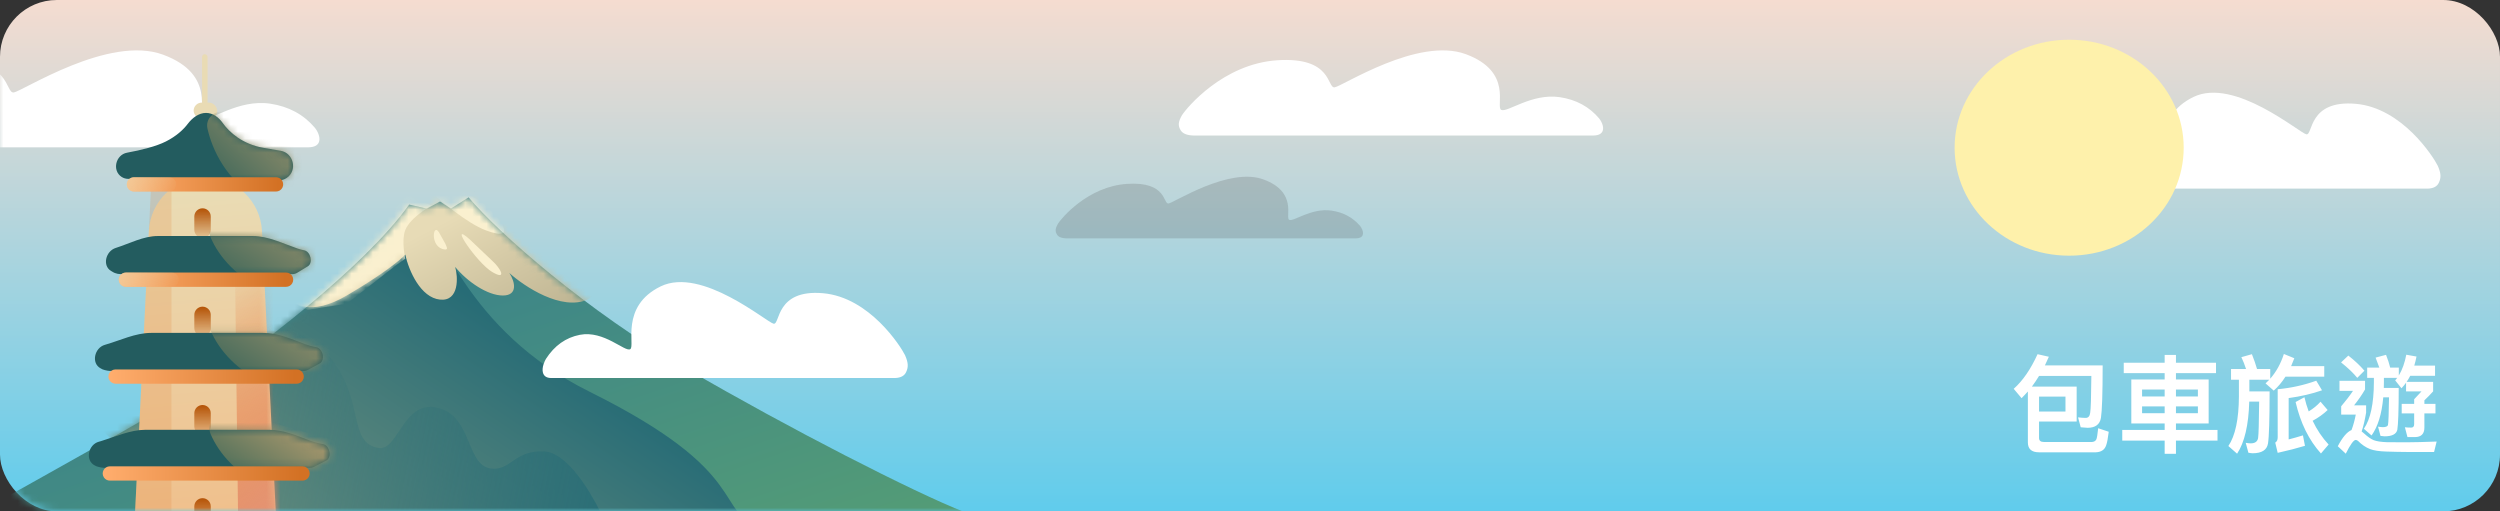
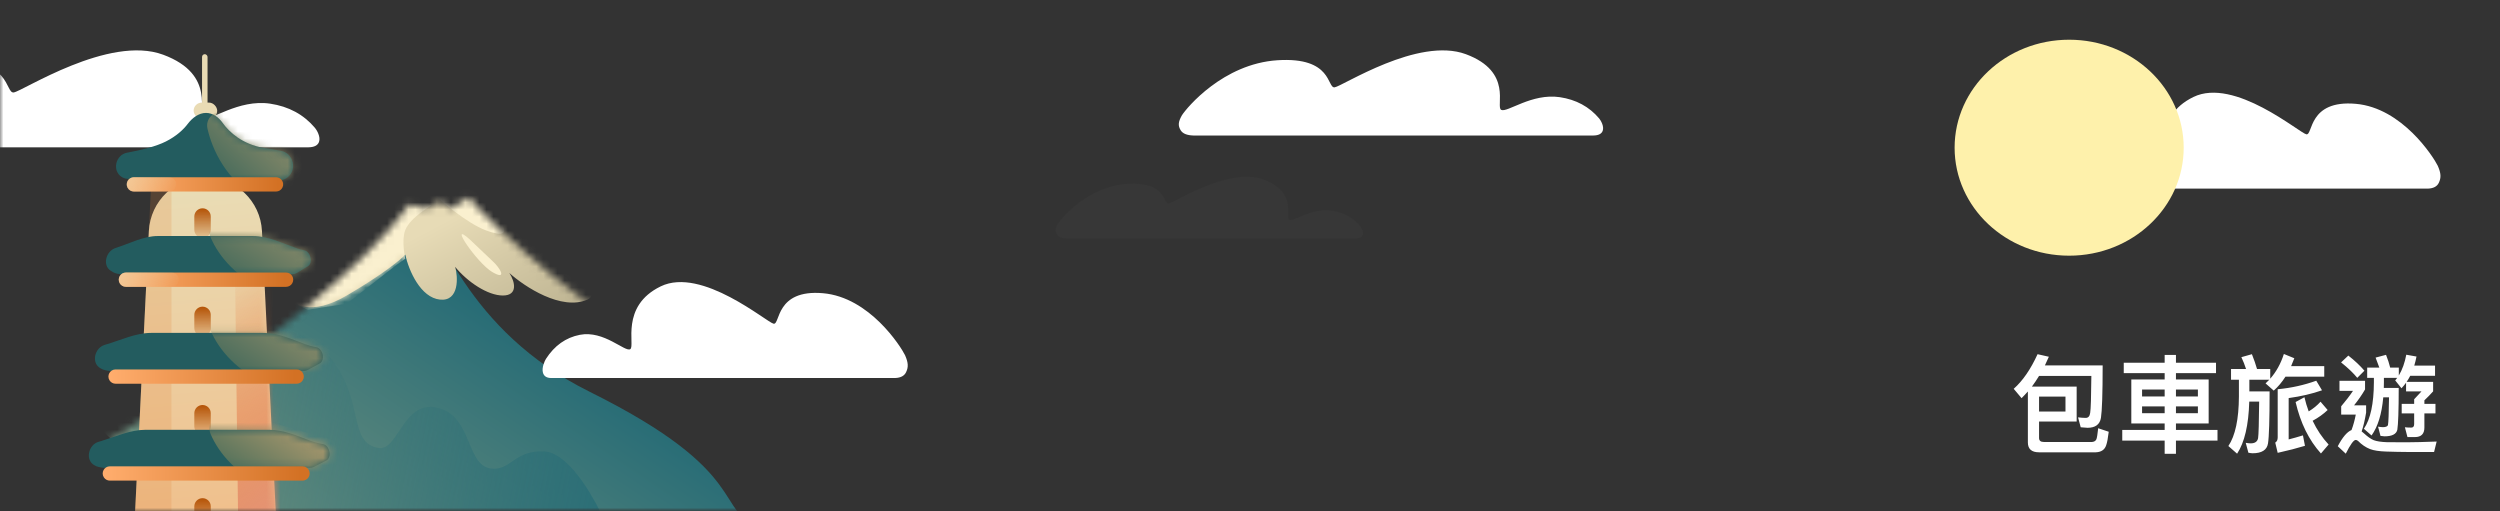
<svg xmlns="http://www.w3.org/2000/svg" width="352" height="72" viewBox="0 0 352 72" fill="none">
  <rect x="0" y="0" width="352" height="72" fill="#333333" stroke="none" />
-   <rect width="352" height="72" rx="8" fill="url(#paint0_linear_3282_1613)" />
  <mask id="mask0_3282_1613" style="mask-type:alpha" maskUnits="userSpaceOnUse" x="0" y="0" width="352" height="72">
    <rect width="352" height="72" rx="8" fill="url(#paint1_linear_3282_1613)" />
  </mask>
  <g mask="url(#mask0_3282_1613)">
-     <path d="M26.831 55.157C18.505 60.221 7.435 66.3 -0.346 70.68V72.124H135.845C128.708 69.332 111.054 60.291 96.759 51.972C82.463 43.654 70.218 32.844 65.979 27.79L63.474 29.379L61.954 28.368L60.115 29.379L57.608 28.801C51.565 37.368 35.381 49.957 26.831 55.157Z" fill="url(#paint2_linear_3282_1613)" />
    <mask id="mask1_3282_1613" style="mask-type:alpha" maskUnits="userSpaceOnUse" x="-1" y="27" width="137" height="46">
      <path d="M26.831 55.157C18.505 60.221 7.435 66.3 -0.346 70.68V72.124H135.845C128.708 69.332 111.054 60.291 96.759 51.972C82.463 43.654 70.218 32.844 65.979 27.79L63.474 29.379L61.954 28.368L60.115 29.379L57.608 28.801C51.565 37.368 35.381 49.957 26.831 55.157Z" fill="#39818B" />
    </mask>
    <g mask="url(#mask1_3282_1613)">
      <path d="M14.617 55.157C6.29 60.22 31.253 68.891 23.472 73.271V74.715H107.446C100.309 71.923 106.225 66.672 83.017 55.157C65.612 46.52 61.642 32.108 57.672 26.062L51.26 29.378L49.74 28.367L47.901 29.378L45.393 28.801C39.351 37.368 23.167 49.957 14.617 55.157Z" fill="url(#paint3_linear_3282_1613)" />
      <path d="M32.075 47.404C23.327 50.718 22.062 54.298 21.029 59.289L29.23 72.124H33.786H84.544C84.544 72.124 80.614 63.719 76.605 63.554C72.596 63.39 72.008 65.997 69.548 65.997C65.538 65.997 66.716 58.882 61.852 57.479C56.767 56.013 56.13 63.554 53.286 63.074C49.753 62.477 50.716 58.51 48.645 53.853C46.573 49.195 41.666 43.77 32.075 47.404Z" fill="url(#paint4_linear_3282_1613)" />
      <path d="M48.817 41.608C43.687 44.602 41.183 42.856 40.572 41.608L54.619 25.774H65.001C72.432 30.573 86.376 40.572 82.712 42.184C79.048 43.796 73.857 40.361 71.719 38.441C72.533 39.689 72.941 41.608 70.803 41.608C68.665 41.608 65.816 39.689 64.085 37.578C64.492 38.921 64.696 42.472 61.948 42.184C59.233 41.9 57.571 38.154 57.062 35.85C56.451 36.522 53.947 38.614 48.817 41.608Z" fill="url(#paint5_linear_3282_1613)" />
      <mask id="mask2_3282_1613" style="mask-type:alpha" maskUnits="userSpaceOnUse" x="40" y="25" width="44" height="19">
        <path d="M48.817 41.608C43.687 44.602 41.183 42.856 40.572 41.608L54.619 25.774H65.001C72.432 30.573 86.376 40.572 82.712 42.184C79.048 43.796 73.857 40.361 71.719 38.441C72.533 39.689 72.941 41.608 70.803 41.608C68.665 41.608 65.816 39.689 64.085 37.578C64.492 38.921 64.696 42.472 61.948 42.184C59.233 41.9 57.571 38.154 57.062 35.85C56.451 36.522 53.947 38.614 48.817 41.608Z" fill="#E9DDB6" />
      </mask>
      <g mask="url(#mask2_3282_1613)">
        <path d="M57.062 32.396C57.761 30.606 60.726 28.941 60.726 28.941L57.367 27.502L41.488 42.76L43.321 43.623L48.817 42.76L55.84 37.29L57.062 36.426C57.062 36.426 56.485 33.873 57.062 32.396Z" fill="#FAF0CF" />
        <path d="M66.143 33.713L69.302 36.715C70.488 37.77 71.45 39.559 69.302 38.295C67.154 37.031 62.984 30.87 66.143 33.713Z" fill="#FAF0CF" />
        <path d="M60.331 24.43L67.749 28.366C69.974 30.163 73.431 34.327 68.377 32.421C63.323 30.515 52.676 19.749 60.331 24.43Z" fill="#FAF0CF" />
-         <path d="M61.826 32.742L62.714 34.336C62.954 34.888 63.084 35.165 62.629 35.122C60.484 34.916 60.929 31.227 61.826 32.742Z" fill="#FAF0CF" />
      </g>
    </g>
    <path fill-rule="evenodd" clip-rule="evenodd" d="M44.914 19.991C45.184 19.264 44.588 18.292 44.352 18.012C42.758 16.125 40.654 14.986 38.039 14.596C33.534 13.925 29.608 17.115 28.644 16.632C27.681 16.149 30.614 10.532 22.971 7.702C15.329 4.872 3.184 12.847 1.937 13.016C0.689 13.185 1.627 8.088 -7.255 8.677C-15.94 9.252 -21.759 16.273 -22.529 17.473L-22.574 17.547C-23.126 18.533 -23.218 19.163 -22.73 19.928C-22.404 20.438 -21.737 20.709 -20.729 20.741H43.443C44.244 20.726 44.734 20.476 44.914 19.991Z" fill="white" />
    <path fill-rule="evenodd" clip-rule="evenodd" d="M225.659 18.421C225.896 17.782 225.373 16.928 225.165 16.682C223.766 15.025 221.918 14.025 219.621 13.682C215.665 13.093 212.217 15.895 211.371 15.47C210.525 15.046 213.101 10.113 206.389 7.628C199.677 5.142 189.012 12.147 187.916 12.295C186.82 12.443 187.645 7.967 179.844 8.484C172.217 8.99 167.107 15.155 166.43 16.209L166.391 16.274C165.906 17.14 165.825 17.693 166.254 18.365C166.54 18.812 167.126 19.05 168.012 19.079H224.367C225.07 19.066 225.501 18.846 225.659 18.421Z" fill="white" />
    <path opacity="0.2" fill-rule="evenodd" clip-rule="evenodd" d="M191.87 33.087C192.042 32.625 191.663 32.006 191.512 31.828C190.498 30.627 189.16 29.903 187.496 29.655C184.631 29.228 182.133 31.257 181.52 30.95C180.907 30.643 182.773 27.069 177.911 25.269C173.049 23.469 165.323 28.542 164.53 28.65C163.736 28.757 164.333 25.515 158.682 25.889C153.157 26.256 149.456 30.721 148.965 31.485L148.937 31.532C148.586 32.159 148.527 32.56 148.838 33.047C149.045 33.371 149.47 33.543 150.111 33.564H190.934C191.444 33.554 191.756 33.395 191.87 33.087Z" fill="#4A4A4A" />
    <path fill-rule="evenodd" clip-rule="evenodd" d="M292.258 25.814C292.054 25.095 292.504 24.133 292.683 23.855C293.887 21.988 295.478 20.861 297.454 20.475C300.858 19.811 303.825 22.968 304.554 22.49C305.282 22.012 303.065 16.453 308.841 13.652C314.617 10.852 323.795 18.745 324.738 18.912C325.681 19.079 324.971 14.035 331.684 14.617C338.248 15.187 342.645 22.134 343.227 23.322L343.261 23.395C343.678 24.371 343.748 24.995 343.379 25.752C343.133 26.256 342.629 26.524 341.867 26.556H293.37C292.764 26.541 292.394 26.294 292.258 25.814Z" fill="white" />
    <path fill-rule="evenodd" clip-rule="evenodd" d="M76.448 52.481C76.245 51.762 76.695 50.8 76.874 50.523C78.078 48.655 79.668 47.528 81.644 47.142C85.049 46.478 88.016 49.635 88.744 49.157C89.472 48.679 87.256 43.12 93.031 40.319C98.807 37.519 107.985 45.412 108.928 45.579C109.871 45.746 109.162 40.702 115.875 41.284C122.438 41.854 126.836 48.801 127.418 49.989L127.452 50.062C127.869 51.038 127.939 51.662 127.569 52.418C127.323 52.923 126.819 53.191 126.057 53.223H77.56C76.955 53.208 76.584 52.961 76.448 52.481Z" fill="white" />
    <path fill-rule="evenodd" clip-rule="evenodd" d="M291.337 36C300.243 36 307.464 29.193 307.464 20.796C307.464 12.399 300.243 5.592 291.337 5.592C282.43 5.592 275.209 12.399 275.209 20.796C275.209 29.193 282.43 36 291.337 36Z" fill="#FEF1AB" />
    <path d="M20.96 32.538C21.168 28.292 24.672 24.956 28.923 24.956C33.175 24.956 36.678 28.292 36.886 32.538L39.187 79.41C39.411 83.977 35.768 87.802 31.196 87.802H26.65C22.078 87.802 18.436 83.977 18.66 79.41L20.96 32.538Z" fill="url(#paint6_linear_3282_1613)" />
    <mask id="mask3_3282_1613" style="mask-type:alpha" maskUnits="userSpaceOnUse" x="18" y="24" width="22" height="64">
      <path d="M20.96 32.538C21.168 28.292 24.672 24.956 28.923 24.956C33.175 24.956 36.678 28.292 36.886 32.538L39.187 79.41C39.411 83.977 35.768 87.802 31.196 87.802H26.65C22.078 87.802 18.436 83.977 18.66 79.41L20.96 32.538Z" fill="url(#paint7_linear_3282_1613)" />
    </mask>
    <g mask="url(#mask3_3282_1613)">
      <path d="M32.965 27.999C32.944 26.325 34.296 24.956 35.971 24.956C37.573 24.956 38.894 26.214 38.973 27.814L41.709 83.577C41.822 85.876 39.988 87.802 37.687 87.802C35.482 87.802 33.687 86.029 33.659 83.825L32.965 27.999Z" fill="url(#paint8_linear_3282_1613)" />
      <path d="M27.359 30.489C27.359 29.848 27.878 29.329 28.518 29.329C29.159 29.329 29.678 29.848 29.678 30.489L29.678 32.342C29.678 32.982 29.159 33.502 28.518 33.502C27.878 33.502 27.359 32.982 27.359 32.342L27.359 30.489Z" fill="url(#paint9_linear_3282_1613)" />
      <path d="M27.359 44.337C27.359 43.697 27.878 43.178 28.518 43.178C29.159 43.178 29.678 43.697 29.678 44.337L29.678 46.191C29.678 46.831 29.159 47.35 28.518 47.35C27.878 47.35 27.359 46.831 27.359 46.191L27.359 44.337Z" fill="url(#paint10_linear_3282_1613)" />
      <path d="M27.359 58.185C27.359 57.545 27.878 57.025 28.518 57.025C29.159 57.025 29.678 57.545 29.678 58.185L29.678 60.038C29.678 60.679 29.159 61.198 28.518 61.198C27.878 61.198 27.359 60.679 27.359 60.038L27.359 58.185Z" fill="url(#paint11_linear_3282_1613)" />
      <path d="M27.358 71.303C27.358 70.663 27.878 70.144 28.518 70.144C29.159 70.144 29.678 70.663 29.678 71.303L29.678 73.156C29.678 73.797 29.159 74.316 28.518 74.316C27.878 74.316 27.358 73.797 27.358 73.156L27.358 71.303Z" fill="url(#paint12_linear_3282_1613)" />
    </g>
    <path opacity="0.2" d="M21.265 26.326C21.302 25.559 21.935 24.956 22.704 24.956C23.5 24.956 24.145 25.601 24.145 26.397L24.137 84.93C24.136 86.516 22.851 87.802 21.265 87.802C19.623 87.802 18.315 86.429 18.396 84.789L21.265 26.326Z" fill="#E28237" />
    <path d="M13.35 65.538L13.594 65.659C14.035 65.807 14.497 65.882 14.963 65.882H43.603C43.807 65.882 44.008 65.834 44.19 65.741L45.928 64.849C46.788 64.408 46.422 62.681 45.468 62.528C44.767 62.415 44.114 62.224 43.53 62.001C41.712 61.304 39.841 60.515 37.894 60.515H20.477C18.346 60.515 16.287 61.474 14.25 62.1C14.144 62.132 14.037 62.163 13.927 62.192C12.413 62.593 11.945 64.845 13.35 65.538Z" fill="#235C5F" />
    <mask id="mask4_3282_1613" style="mask-type:alpha" maskUnits="userSpaceOnUse" x="12" y="60" width="35" height="6">
      <path d="M13.35 65.538L13.594 65.659C14.035 65.807 14.497 65.882 14.963 65.882H43.603C43.807 65.882 44.008 65.834 44.19 65.741L45.928 64.849C46.788 64.408 46.422 62.681 45.468 62.528C44.767 62.415 44.114 62.224 43.53 62.001C41.712 61.304 39.841 60.515 37.894 60.515H20.477C18.346 60.515 16.287 61.474 14.25 62.1C14.144 62.132 14.037 62.163 13.927 62.192C12.413 62.593 11.945 64.845 13.35 65.538Z" fill="#235C5F" />
    </mask>
    <g mask="url(#mask4_3282_1613)">
      <path d="M38.213 69.04C33.271 66.893 30.789 63.737 29.677 61.167C28.94 59.462 30.409 57.917 32.267 57.917C32.578 57.917 32.889 57.96 33.188 58.046L50.88 63.087C52.212 63.466 53.285 64.456 53.77 65.753C54.57 67.892 53.56 70.277 51.309 70.657C47.934 71.227 43.179 71.197 38.213 69.04Z" fill="url(#paint13_linear_3282_1613)" />
    </g>
    <path d="M14.627 67.221C14.184 66.552 14.664 65.659 15.467 65.659H42.595C43.398 65.659 43.877 66.552 43.434 67.221C43.248 67.503 42.933 67.672 42.595 67.672H15.467C15.129 67.672 14.814 67.503 14.627 67.221Z" fill="url(#paint14_linear_3282_1613)" />
    <path d="M14.172 51.866L14.459 52.016C14.874 52.164 15.313 52.24 15.754 52.24H42.734C42.949 52.24 43.159 52.186 43.347 52.084L45.005 51.182C45.838 50.729 45.462 49.044 44.528 48.885C43.962 48.788 43.429 48.635 42.942 48.453C41.044 47.742 39.104 46.872 37.077 46.872H21.279C19.066 46.872 16.936 47.93 14.809 48.539L14.773 48.55C13.291 48.966 12.809 51.153 14.172 51.866Z" fill="#235C5F" />
    <mask id="mask5_3282_1613" style="mask-type:alpha" maskUnits="userSpaceOnUse" x="13" y="46" width="33" height="7">
      <path d="M14.172 51.866L14.459 52.016C14.874 52.164 15.313 52.24 15.754 52.24H42.734C42.949 52.24 43.159 52.186 43.347 52.084L45.005 51.182C45.838 50.729 45.462 49.044 44.528 48.885C43.962 48.788 43.429 48.635 42.942 48.453C41.044 47.742 39.104 46.872 37.077 46.872H21.279C19.066 46.872 16.936 47.93 14.809 48.539L14.773 48.55C13.291 48.966 12.809 51.153 14.172 51.866Z" fill="#235C5F" />
    </mask>
    <g mask="url(#mask5_3282_1613)">
      <path opacity="0.8" d="M38.212 54.463C33.271 52.316 30.788 49.16 29.677 46.59C28.94 44.885 30.409 43.34 32.266 43.34C32.578 43.34 32.888 43.383 33.188 43.469L50.88 48.51C52.212 48.889 53.285 49.879 53.77 51.176C54.57 53.315 53.56 55.7 51.309 56.08C47.934 56.65 43.178 56.62 38.212 54.463Z" fill="url(#paint15_linear_3282_1613)" />
    </g>
    <path d="M15.42 53.555C15.001 52.885 15.483 52.016 16.273 52.016H41.769C42.559 52.016 43.041 52.885 42.623 53.555C42.439 53.85 42.116 54.029 41.769 54.029H16.273C15.926 54.029 15.604 53.85 15.42 53.555Z" fill="url(#paint16_linear_3282_1613)" />
    <rect x="27.263" y="14.445" width="3.321" height="2.294" rx="1.147" fill="#E9DBB4" />
    <rect x="28.449" y="7.628" width="0.773" height="8.275" rx="0.387" fill="#E9DBB4" />
    <path d="M23.349 19.923C21.991 20.609 19.913 21.13 17.89 21.499C16.283 21.793 15.751 24.013 17.119 24.906C17.392 25.084 17.711 25.181 18.037 25.184L39.222 25.396C39.623 25.401 40.016 25.285 40.35 25.065C41.919 24.033 41.361 21.535 39.51 21.228C38.769 21.105 37.966 20.968 37.108 20.818C34.157 20.3 32.31 18.659 31.335 17.283C30.787 16.51 29.951 15.898 29.004 15.898C27.981 15.898 27.067 16.609 26.449 17.424C25.835 18.235 24.845 19.168 23.349 19.923Z" fill="#235C5F" />
    <mask id="mask6_3282_1613" style="mask-type:alpha" maskUnits="userSpaceOnUse" x="16" y="15" width="26" height="11">
      <path d="M23.349 19.923C21.991 20.609 19.913 21.13 17.89 21.499C16.283 21.793 15.751 24.013 17.119 24.906C17.392 25.084 17.711 25.181 18.037 25.184L39.222 25.396C39.623 25.401 40.016 25.285 40.35 25.065C41.919 24.033 41.361 21.535 39.51 21.228C38.769 21.105 37.966 20.968 37.108 20.818C34.157 20.3 32.31 18.659 31.335 17.283C30.787 16.51 29.951 15.898 29.004 15.898C27.981 15.898 27.067 16.609 26.449 17.424C25.835 18.235 24.845 19.168 23.349 19.923Z" fill="#235C5F" />
    </mask>
    <g mask="url(#mask6_3282_1613)">
      <path opacity="0.8" d="M36.296 28.009C31.829 25.292 29.893 21.121 29.212 18.113C28.909 16.769 30.02 15.644 31.398 15.644C31.76 15.644 32.118 15.723 32.446 15.875L46.135 22.22C47.348 22.782 48.268 23.826 48.673 25.099C49.325 27.149 48.501 29.43 46.397 29.873C43.739 30.434 40.095 30.319 36.296 28.009Z" fill="url(#paint17_linear_3282_1613)" />
    </g>
    <path d="M15.651 38.161L15.914 38.315C15.982 38.355 16.053 38.39 16.126 38.419L16.174 38.439C16.44 38.545 16.724 38.599 17.01 38.599H41.166C41.402 38.599 41.632 38.534 41.833 38.412L43.347 37.489C44.125 37.015 43.729 35.416 42.834 35.244C42.511 35.182 42.199 35.097 41.903 34.996C39.834 34.289 37.767 33.231 35.581 33.231H22.229C20.186 33.231 18.244 34.295 16.296 34.909C14.882 35.354 14.372 37.411 15.651 38.161Z" fill="#235C5F" />
    <mask id="mask7_3282_1613" style="mask-type:alpha" maskUnits="userSpaceOnUse" x="14" y="33" width="30" height="6">
      <path d="M15.651 38.161L15.914 38.315C15.982 38.355 16.053 38.39 16.126 38.419L16.174 38.439C16.44 38.545 16.724 38.599 17.01 38.599H41.166C41.402 38.599 41.632 38.534 41.833 38.412L43.347 37.489C44.125 37.015 43.729 35.416 42.834 35.244C42.511 35.182 42.199 35.097 41.903 34.996C39.834 34.289 37.767 33.231 35.581 33.231H22.229C20.186 33.231 18.244 34.295 16.296 34.909C14.882 35.354 14.372 37.411 15.651 38.161Z" fill="#235C5F" />
    </mask>
    <g mask="url(#mask7_3282_1613)">
      <path opacity="0.8" d="M38.212 41.345C33.271 39.199 30.788 36.043 29.677 33.473C28.94 31.768 30.409 30.223 32.267 30.223C32.578 30.223 32.888 30.266 33.188 30.351L50.88 35.392C52.212 35.772 53.285 36.762 53.77 38.059C54.57 40.197 53.56 42.583 51.309 42.963C47.934 43.533 43.179 43.503 38.212 41.345Z" fill="url(#paint18_linear_3282_1613)" />
    </g>
    <path d="M16.849 39.87C16.475 39.199 16.96 38.374 17.728 38.374H40.28C41.048 38.374 41.533 39.199 41.159 39.87C40.982 40.189 40.645 40.387 40.28 40.387H17.728C17.363 40.387 17.027 40.189 16.849 39.87Z" fill="url(#paint19_linear_3282_1613)" />
    <path d="M16.849 39.87C16.475 39.199 16.96 38.374 17.728 38.374H24.168C24.644 38.374 25.055 38.707 25.153 39.173C25.285 39.798 24.808 40.387 24.168 40.387H17.728C17.363 40.387 17.027 40.189 16.849 39.87Z" fill="url(#paint20_linear_3282_1613)" />
    <path d="M17.967 26.417C17.628 25.748 18.114 24.956 18.865 24.956H38.864C39.615 24.956 40.101 25.748 39.763 26.417C39.591 26.756 39.244 26.969 38.864 26.969H18.865C18.485 26.969 18.138 26.756 17.967 26.417Z" fill="url(#paint21_linear_3282_1613)" />
    <path d="M17.941 26.417C17.602 25.748 18.089 24.956 18.839 24.956H23.795C24.252 24.956 24.652 25.265 24.768 25.707C24.935 26.345 24.454 26.969 23.795 26.969H18.839C18.46 26.969 18.112 26.756 17.941 26.417Z" fill="url(#paint22_linear_3282_1613)" />
  </g>
  <path d="M292.394 54.43V59.35H287.099V61.66C287.099 62.035 287.309 62.23 287.759 62.23H294.569C294.869 62.2 295.064 62.08 295.169 61.855C295.244 61.69 295.334 61.165 295.424 60.295L296.909 60.79C296.804 61.69 296.684 62.32 296.549 62.695C296.339 63.325 295.859 63.655 295.079 63.685H287.099C286.049 63.685 285.524 63.22 285.524 62.29V55.12C285.224 55.45 284.939 55.765 284.639 56.065L283.529 54.745C284.819 53.605 285.929 51.97 286.889 49.87L288.479 50.23C288.299 50.65 288.104 51.055 287.924 51.445H296.054C296.054 55.435 295.964 57.895 295.814 58.825C295.664 59.755 295.034 60.235 293.924 60.235C293.744 60.235 293.414 60.205 292.964 60.16L292.589 58.765C293.009 58.81 293.369 58.84 293.669 58.84C294.029 58.84 294.239 58.6 294.299 58.12C294.389 57.61 294.434 55.885 294.464 52.93H287.099C286.769 53.47 286.439 53.965 286.094 54.43H292.394ZM287.099 57.94H290.819V55.84H287.099V57.94ZM300.089 53.425H304.784V52.54H299.024V51.07H304.784V49.975H306.374V51.07H312.014V52.54H306.374V53.425H310.979V59.62H306.374V60.535H312.224V62.035H306.374V63.895H304.784V62.035H298.814V60.535H304.784V59.62H300.089V53.425ZM309.464 58.18V57.22H306.374V58.18H309.464ZM304.784 58.18V57.22H301.604V58.18H304.784ZM301.604 55.825H304.784V54.85H301.604V55.825ZM306.374 54.85V55.825H309.464V54.85H306.374ZM324.464 55.93C324.629 56.62 324.824 57.295 325.064 57.925C325.709 57.535 326.264 57.085 326.729 56.56L327.734 57.73C327.134 58.3 326.429 58.81 325.619 59.245C326.219 60.505 326.969 61.63 327.869 62.59L326.789 63.85C325.094 61.975 323.909 59.56 323.219 56.605L324.464 55.93ZM321.794 53.035C321.299 53.815 320.744 54.46 320.144 55L318.989 53.98C319.169 53.815 319.334 53.65 319.514 53.47H316.709V55.105H319.559C319.559 59.065 319.484 61.51 319.334 62.44C319.184 63.355 318.464 63.82 317.159 63.82C317.039 63.82 316.844 63.79 316.574 63.745L316.199 62.35C316.469 62.395 316.709 62.425 316.904 62.425C317.504 62.425 317.849 62.17 317.939 61.69C318.014 61.21 318.059 59.485 318.089 56.545H316.694C316.604 59.845 316.034 62.29 314.984 63.88L313.754 62.8C314.729 61.345 315.224 59.02 315.239 55.81V53.47H314.129V51.955H316.244C316.064 51.385 315.839 50.83 315.584 50.29L317.069 49.87C317.369 50.62 317.609 51.325 317.789 51.955H319.649V53.32C320.489 52.36 321.134 51.205 321.569 49.84L323.039 50.44C322.889 50.83 322.739 51.205 322.589 51.55H327.254V53.035H321.794ZM320.699 63.76L320.354 62.32C320.579 62.185 320.699 61.945 320.699 61.585V54.805C322.619 54.625 324.419 54.22 326.129 53.605L326.939 54.955C325.529 55.45 323.969 55.81 322.244 56.05V61.87C322.934 61.69 323.594 61.51 324.254 61.3L324.539 62.77C323.459 63.1 322.184 63.43 320.699 63.76ZM339.359 52.915C339.194 53.23 339.029 53.515 338.849 53.77H342.584V55.105C342.194 55.54 341.789 55.96 341.354 56.365V56.86H342.914V58.21H341.354V60.205C341.354 61.09 340.904 61.54 340.019 61.54H338.969L338.609 60.16C338.879 60.19 339.179 60.205 339.509 60.205C339.779 60.205 339.914 60.04 339.914 59.71V58.21H338.159V56.86H339.914V56.215C340.334 55.78 340.679 55.405 340.949 55.105H338.774V53.89C338.564 54.175 338.354 54.43 338.129 54.67L337.244 53.56C337.334 53.44 337.439 53.32 337.529 53.2H335.654V53.83C335.654 54.1 335.639 54.37 335.639 54.625H337.739C337.739 57.805 337.664 59.77 337.544 60.505C337.409 61.12 336.809 61.435 335.744 61.435C335.624 61.435 335.444 61.405 335.174 61.375L334.829 60.07C335.099 60.115 335.324 60.145 335.519 60.145C335.909 60.145 336.149 60.04 336.224 59.86C336.299 59.485 336.344 58.18 336.374 55.945H335.564C335.354 58.3 334.799 60.085 333.914 61.315L332.834 60.37C333.764 59.02 334.229 56.83 334.244 53.83V53.2H333.299V51.76H335.009C334.844 51.28 334.664 50.8 334.484 50.35L335.954 49.96C336.209 50.605 336.404 51.205 336.539 51.76H337.754V52.87C338.249 52.045 338.594 51.07 338.804 49.945L340.244 50.2C340.154 50.65 340.049 51.085 339.929 51.475H342.854V52.915H339.359ZM330.644 50.065C331.544 50.77 332.294 51.475 332.909 52.195L331.904 53.2C331.364 52.54 330.599 51.805 329.624 51.025L330.644 50.065ZM329.399 53.62H332.999V54.835C332.564 55.585 332.054 56.32 331.454 57.07H333.149V58.09C332.969 59.17 332.759 60.055 332.519 60.745C332.639 60.835 332.759 60.94 332.879 61.045C333.359 61.48 333.794 61.795 334.214 61.975C334.649 62.14 335.264 62.23 336.074 62.26C336.884 62.26 337.814 62.275 338.864 62.275C339.944 62.275 341.339 62.23 343.079 62.17L342.719 63.64H339.044C338.024 63.64 337.019 63.61 336.014 63.58C334.994 63.55 334.229 63.43 333.719 63.235C333.089 62.995 332.534 62.605 332.024 62.095C331.919 61.99 331.799 61.945 331.679 61.945C331.394 61.945 330.929 62.59 330.284 63.88L329.159 62.83C329.819 61.57 330.464 60.805 331.094 60.55C331.349 59.875 331.544 59.155 331.694 58.375H329.639V57.205C330.299 56.425 330.854 55.705 331.304 55.03H329.399V53.62Z" fill="white" />
  <defs>
    <linearGradient id="paint0_linear_3282_1613" x1="0" y1="0" x2="0" y2="72" gradientUnits="userSpaceOnUse">
      <stop stop-color="#F5DCD0" />
      <stop offset="1" stop-color="#60CCEC" />
    </linearGradient>
    <linearGradient id="paint1_linear_3282_1613" x1="7.841" y1="3.208" x2="7.841" y2="72" gradientUnits="userSpaceOnUse">
      <stop stop-color="#2D91E0" />
      <stop offset="1" stop-color="#68B4E8" />
    </linearGradient>
    <linearGradient id="paint2_linear_3282_1613" x1="67.749" y1="27.79" x2="100.196" y2="122.58" gradientUnits="userSpaceOnUse">
      <stop stop-color="#39818B" />
      <stop offset="1" stop-color="#63AC6A" />
    </linearGradient>
    <linearGradient id="paint3_linear_3282_1613" x1="73.246" y1="46.215" x2="14.332" y2="134.418" gradientUnits="userSpaceOnUse">
      <stop stop-color="#276C76" />
      <stop offset="1" stop-color="#D4C48A" />
    </linearGradient>
    <linearGradient id="paint4_linear_3282_1613" x1="87.903" y1="89.398" x2="11.683" y2="73.734" gradientUnits="userSpaceOnUse">
      <stop stop-color="#276C76" />
      <stop offset="1" stop-color="#4B7F7A" stop-opacity="0" />
    </linearGradient>
    <linearGradient id="paint5_linear_3282_1613" x1="63.474" y1="30.669" x2="72.397" y2="47.527" gradientUnits="userSpaceOnUse">
      <stop stop-color="#E7DBB6" />
      <stop offset="1" stop-color="#BFB593" />
    </linearGradient>
    <linearGradient id="paint6_linear_3282_1613" x1="28.923" y1="24.956" x2="36.472" y2="115.577" gradientUnits="userSpaceOnUse">
      <stop stop-color="#E9DDB6" />
      <stop offset="1" stop-color="#F6A566" />
    </linearGradient>
    <linearGradient id="paint7_linear_3282_1613" x1="28.923" y1="24.956" x2="36.472" y2="115.577" gradientUnits="userSpaceOnUse">
      <stop stop-color="#E9DDB6" />
      <stop offset="1" stop-color="#F6A566" />
    </linearGradient>
    <linearGradient id="paint8_linear_3282_1613" x1="39.727" y1="79.056" x2="18.459" y2="47.899" gradientUnits="userSpaceOnUse">
      <stop stop-color="#E19685" />
      <stop offset="1" stop-color="#E44F03" stop-opacity="0" />
    </linearGradient>
    <linearGradient id="paint9_linear_3282_1613" x1="28.518" y1="29.329" x2="28.518" y2="34.23" gradientUnits="userSpaceOnUse">
      <stop stop-color="#B45205" />
      <stop offset="1" stop-color="#B45205" stop-opacity="0" />
    </linearGradient>
    <linearGradient id="paint10_linear_3282_1613" x1="28.518" y1="43.178" x2="28.518" y2="48.079" gradientUnits="userSpaceOnUse">
      <stop stop-color="#B45205" />
      <stop offset="1" stop-color="#B45205" stop-opacity="0" />
    </linearGradient>
    <linearGradient id="paint11_linear_3282_1613" x1="28.518" y1="57.025" x2="28.518" y2="61.927" gradientUnits="userSpaceOnUse">
      <stop stop-color="#B45205" />
      <stop offset="1" stop-color="#B45205" stop-opacity="0" />
    </linearGradient>
    <linearGradient id="paint12_linear_3282_1613" x1="28.518" y1="70.144" x2="28.518" y2="75.045" gradientUnits="userSpaceOnUse">
      <stop stop-color="#B45205" />
      <stop offset="1" stop-color="#B45205" stop-opacity="0" />
    </linearGradient>
    <linearGradient id="paint13_linear_3282_1613" x1="46.222" y1="52.822" x2="30.906" y2="76.015" gradientUnits="userSpaceOnUse">
      <stop stop-color="#EAB57A" />
      <stop offset="1" stop-color="#09504C" />
    </linearGradient>
    <linearGradient id="paint14_linear_3282_1613" x1="42.295" y1="66.869" x2="14.787" y2="66.869" gradientUnits="userSpaceOnUse">
      <stop stop-color="#D37124" />
      <stop offset="1" stop-color="#FFAD6D" />
    </linearGradient>
    <linearGradient id="paint15_linear_3282_1613" x1="46.221" y1="38.245" x2="30.906" y2="61.438" gradientUnits="userSpaceOnUse">
      <stop stop-color="#EAB57A" />
      <stop offset="1" stop-color="#09504C" />
    </linearGradient>
    <linearGradient id="paint16_linear_3282_1613" x1="41.534" y1="53.226" x2="15.585" y2="53.226" gradientUnits="userSpaceOnUse">
      <stop stop-color="#D37124" />
      <stop offset="1" stop-color="#FFAD6D" />
    </linearGradient>
    <linearGradient id="paint17_linear_3282_1613" x1="42.656" y1="9.98" x2="24.2" y2="29.945" gradientUnits="userSpaceOnUse">
      <stop stop-color="#EAB57A" />
      <stop offset="1" stop-color="#09504C" />
    </linearGradient>
    <linearGradient id="paint18_linear_3282_1613" x1="46.222" y1="25.128" x2="30.906" y2="48.321" gradientUnits="userSpaceOnUse">
      <stop stop-color="#EAB57A" />
      <stop offset="1" stop-color="#09504C" />
    </linearGradient>
    <linearGradient id="paint19_linear_3282_1613" x1="40.164" y1="39.584" x2="17.02" y2="39.584" gradientUnits="userSpaceOnUse">
      <stop stop-color="#D37124" />
      <stop offset="1" stop-color="#FFAD6D" />
    </linearGradient>
    <linearGradient id="paint20_linear_3282_1613" x1="12.464" y1="34.893" x2="23.838" y2="42.581" gradientUnits="userSpaceOnUse">
      <stop stop-color="#E9DDB6" />
      <stop offset="1" stop-color="#E9DDB6" stop-opacity="0" />
    </linearGradient>
    <linearGradient id="paint21_linear_3282_1613" x1="39.145" y1="26.166" x2="18.115" y2="26.166" gradientUnits="userSpaceOnUse">
      <stop stop-color="#D37124" />
      <stop offset="1" stop-color="#FFAD6D" />
    </linearGradient>
    <linearGradient id="paint22_linear_3282_1613" x1="14.216" y1="21.475" x2="24.746" y2="27.459" gradientUnits="userSpaceOnUse">
      <stop stop-color="#E9DDB6" />
      <stop offset="1" stop-color="#E9DDB6" stop-opacity="0" />
    </linearGradient>
  </defs>
</svg>